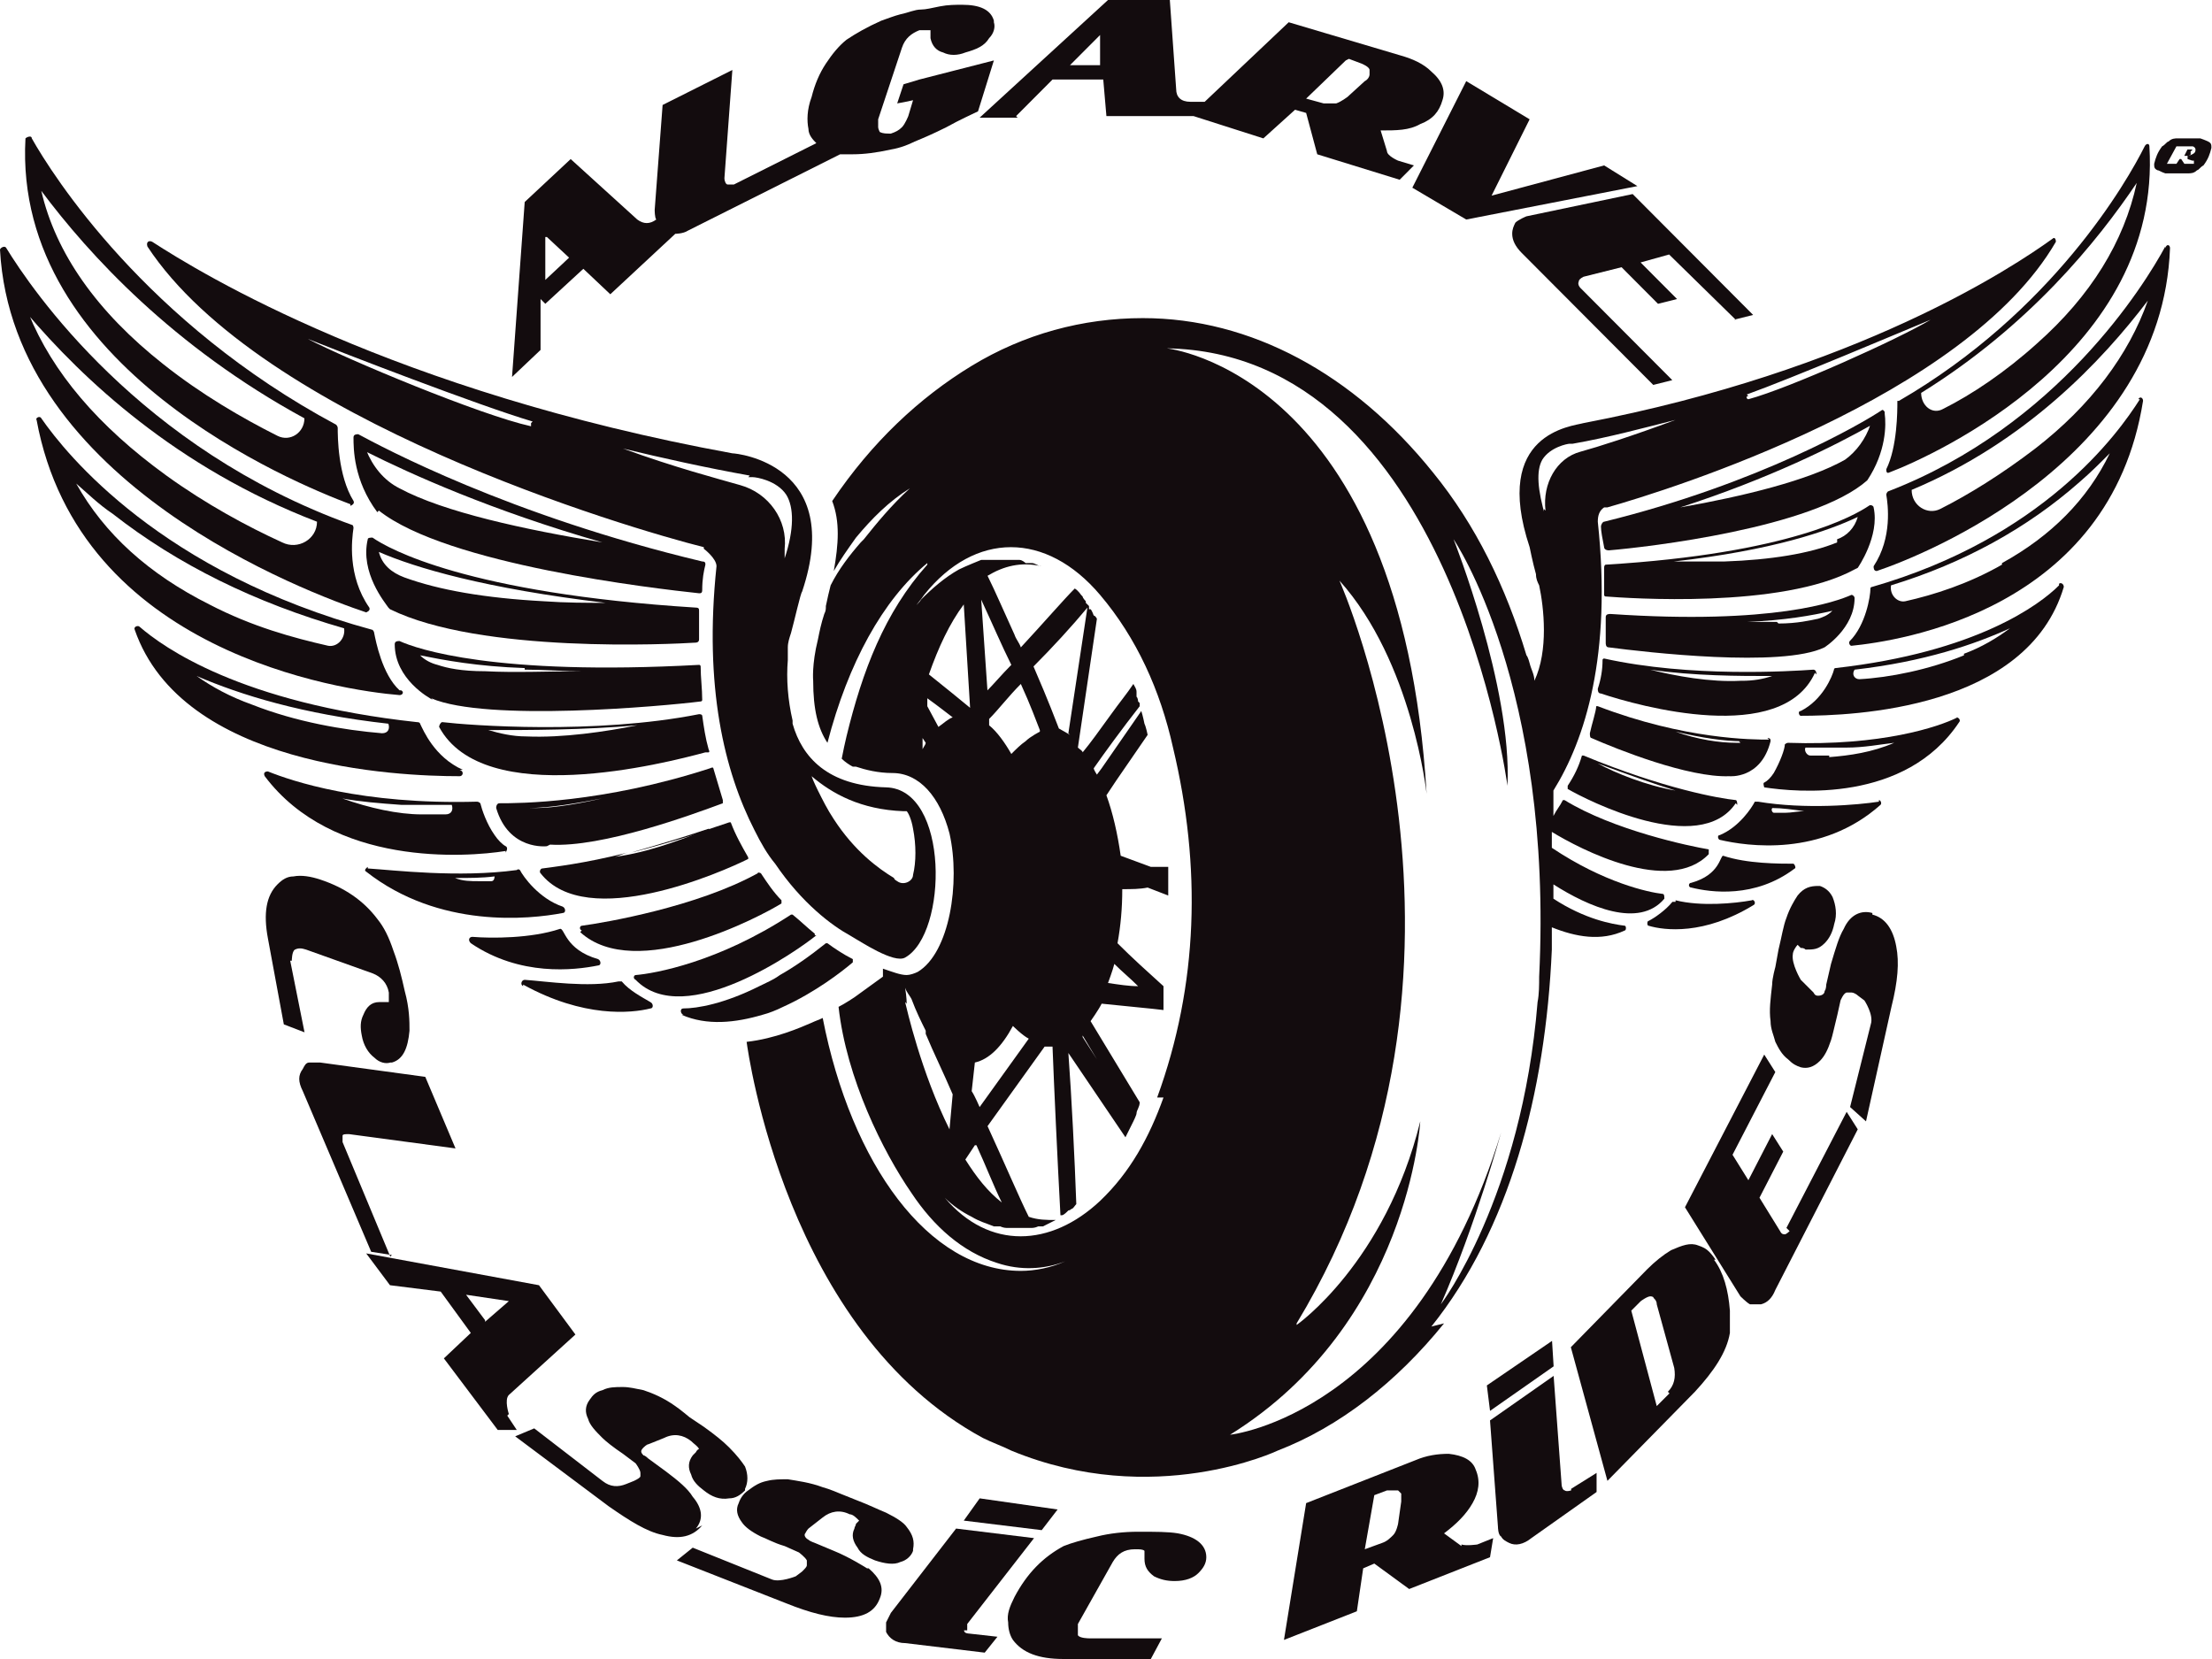
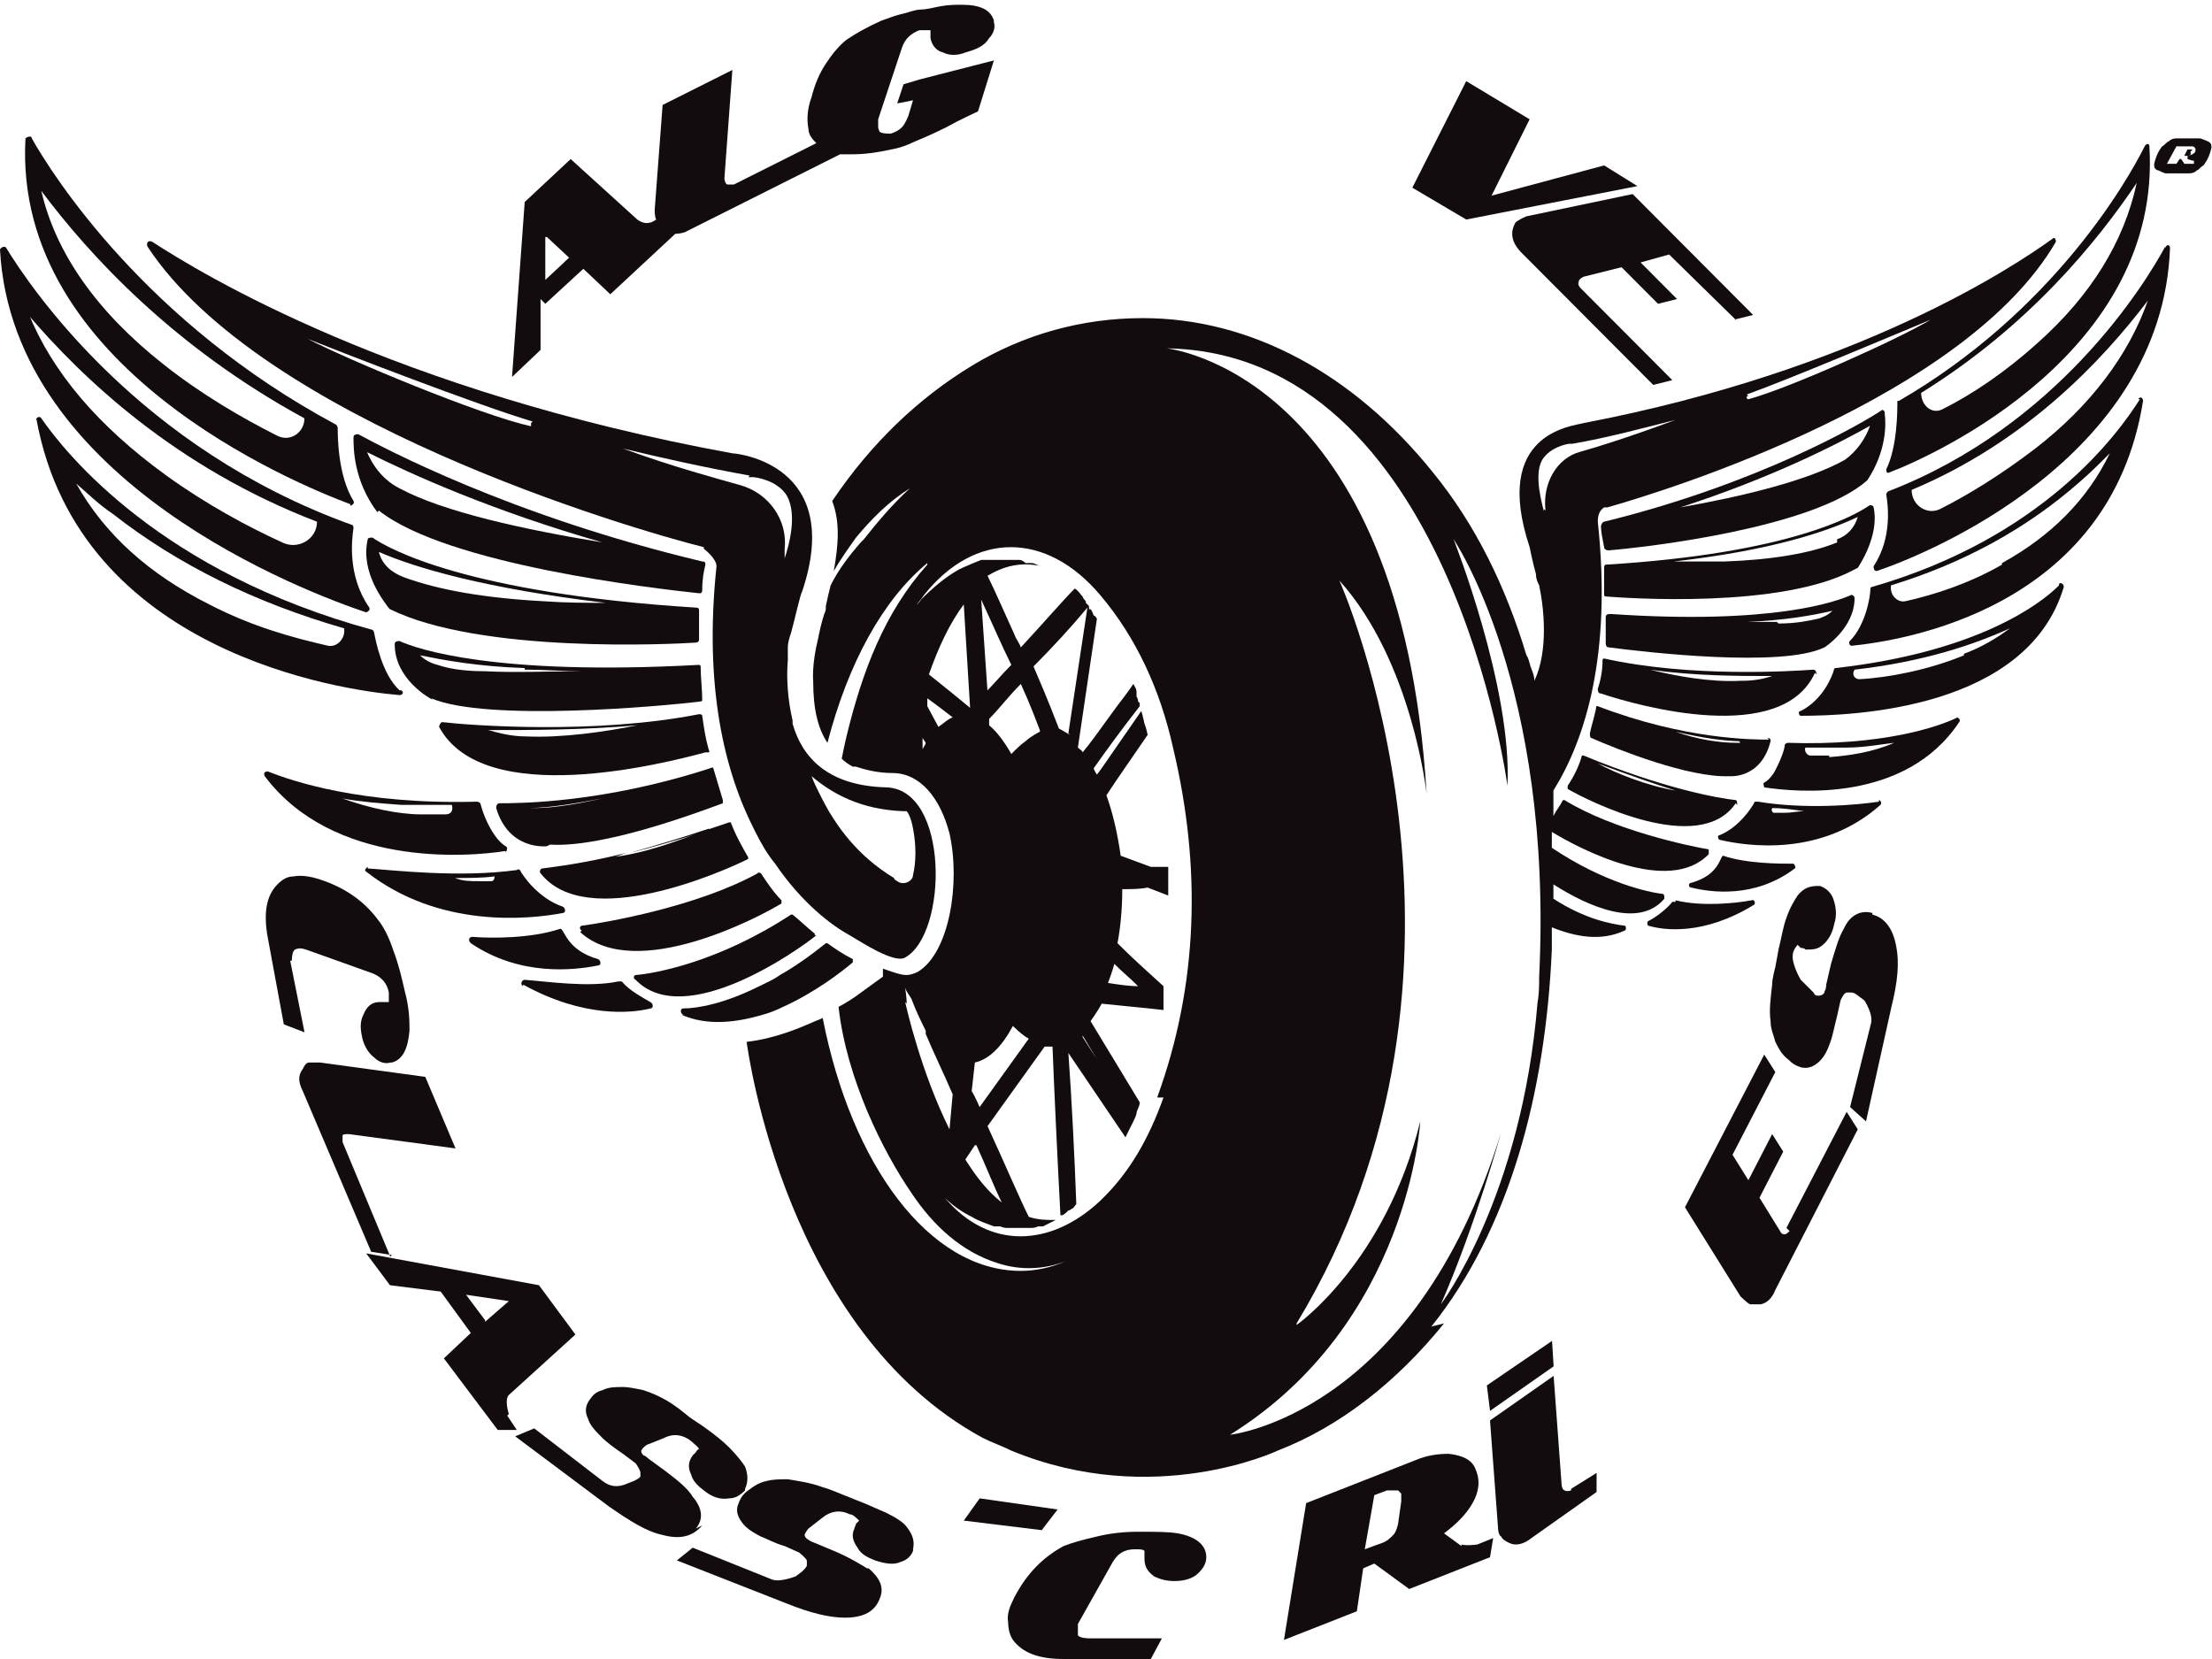
<svg xmlns="http://www.w3.org/2000/svg" width="96" height="72" viewBox="0 0 96 72" fill="none">
  <path d="M75.398 34.93C75.398 34.93 75.398 34.723 75.329 34.723C74.641 34.654 72.233 34.24 68.725 32.79C68.725 32.79 68.725 32.79 68.656 32.79C68.518 33.273 68.312 33.687 68.037 34.102C68.037 34.102 68.037 34.171 68.037 34.24C68.862 34.723 73.747 37.208 75.329 34.861M69.344 33.135C70.651 33.618 71.82 34.032 72.715 34.309C71.476 34.102 70.101 33.549 69.344 33.135Z" fill="#130C0E" />
  <path d="M25.18 40.453C27.587 42.662 33.022 39.763 33.916 39.21C33.916 39.21 33.916 39.141 33.916 39.072C33.572 38.727 33.297 38.313 33.022 37.899C33.022 37.899 32.884 37.83 32.884 37.899C30.27 39.348 26.28 40.039 25.248 40.177C25.18 40.177 25.111 40.315 25.248 40.384" fill="#130C0E" />
  <path d="M31.784 35.69C31.784 35.69 31.715 35.69 31.646 35.69C31.233 35.828 30.821 35.966 30.408 36.104C29.376 36.518 27.863 37.071 26.487 37.209C26.762 37.209 26.968 37.071 27.243 37.001C25.317 37.485 24.01 37.623 23.529 37.692C23.46 37.692 23.391 37.83 23.46 37.899C25.455 40.453 31.371 37.83 32.472 37.278C32.472 37.278 32.472 37.278 32.472 37.209C32.196 36.725 31.921 36.242 31.715 35.69" fill="#130C0E" />
  <path d="M15.891 26.577C15.891 26.577 16.097 26.508 16.028 26.369C15.065 24.989 15.272 23.401 15.341 22.918C15.341 22.918 15.341 22.78 15.272 22.78C6.054 19.466 1.376 12.563 0.275 10.768C0.206 10.63 0 10.768 0 10.837C0.55 20.985 13.414 25.748 15.891 26.577ZM1.169 13.599C3.577 16.429 7.636 20.295 13.758 22.642C13.758 23.401 12.933 23.884 12.245 23.539C10.732 22.849 8.943 21.882 7.223 20.64C4.265 18.5 2.27 16.153 1.238 13.599" fill="#130C0E" />
  <path d="M81.795 17.879C81.795 17.879 81.726 17.741 81.657 17.81C80.832 18.362 76.36 20.985 69.618 22.642C69.55 22.642 69.481 22.78 69.481 22.849C69.481 23.056 69.55 23.402 69.618 23.747C69.618 23.816 69.687 23.885 69.825 23.885C71.476 23.747 78.699 22.918 81.038 20.847C81.863 19.605 81.863 18.431 81.795 17.948M81.175 18.431C80.969 19.053 80.556 19.605 80.075 19.95C78.493 20.847 75.672 21.538 72.921 22.021C76.773 20.778 79.662 19.329 81.244 18.431H81.175Z" fill="#130C0E" />
  <path d="M79.181 28.096C79.181 28.096 80.488 27.267 80.488 25.956C80.488 25.887 80.419 25.818 80.35 25.818C79.731 26.094 76.98 27.129 69.894 26.646C69.825 26.646 69.688 26.646 69.688 26.784C69.688 27.06 69.688 27.613 69.688 27.889C69.688 27.958 69.688 28.096 69.825 28.096C71.407 28.303 77.324 28.993 79.181 28.096ZM77.117 26.991C76.085 26.991 74.847 26.991 73.746 26.991C74.434 26.991 75.122 26.991 75.81 26.991C77.461 26.922 78.631 26.715 79.525 26.508C79.319 26.715 79.112 26.784 78.906 26.853C78.562 26.922 78.011 27.06 77.186 27.06" fill="#130C0E" />
  <path d="M78.837 29.27C78.837 29.27 78.837 29.063 78.7 29.063C77.736 29.132 73.334 29.408 69.619 28.579C69.619 28.579 69.55 28.579 69.55 28.648C69.55 29.063 69.481 29.477 69.344 29.891C69.344 29.96 69.344 30.098 69.481 30.098C71.132 30.65 77.324 32.376 78.768 29.201M75.535 29.546C74.228 29.615 72.715 29.339 71.614 29.063C73.54 29.339 75.466 29.339 76.911 29.339C76.498 29.477 76.085 29.546 75.604 29.546" fill="#130C0E" />
  <path d="M80.626 24.644C80.626 24.644 81.589 23.264 81.314 22.021C81.314 21.952 81.176 21.883 81.107 21.952C80.488 22.366 77.668 24.023 69.688 24.506C69.688 24.506 69.619 24.506 69.619 24.644C69.619 24.99 69.619 25.404 69.619 25.818C69.619 25.818 69.619 25.887 69.688 25.887C70.582 25.956 77.324 26.439 80.488 24.713M79.731 23.54C78.562 24.023 76.842 24.299 74.847 24.368C74.09 24.368 73.334 24.368 72.646 24.368C76.911 23.885 79.319 23.057 80.626 22.435C80.488 22.919 80.144 23.264 79.731 23.402" fill="#130C0E" />
  <path d="M92.87 17.327C91.907 18.846 88.674 23.333 81.245 25.473C81.245 25.473 81.176 25.473 81.176 25.542C81.176 25.887 80.969 27.13 80.281 27.82C80.213 27.889 80.281 28.027 80.35 28.027C82.414 27.82 91.563 26.508 93.008 17.396C93.008 17.258 92.87 17.189 92.802 17.327M86.885 24.506C85.441 25.335 83.927 25.818 82.689 26.094C82.345 26.163 82.001 25.818 82.07 25.404C85.234 24.438 87.986 22.919 90.256 20.917C90.738 20.503 91.15 20.088 91.563 19.674C90.6 21.676 89.018 23.264 86.885 24.438" fill="#130C0E" />
  <path d="M30.545 23.816C30.545 23.816 31.096 24.23 31.096 24.575C30.545 29.822 31.44 33.48 32.747 36.034C33.022 36.587 33.297 37.07 33.641 37.484C34.81 39.21 36.117 40.176 36.874 40.59C37.356 40.867 38.8 41.833 39.282 41.557C41.139 40.522 41.208 34.24 38.456 34.171C35.911 34.102 34.81 32.859 34.398 31.409C34.398 31.409 34.398 31.34 34.398 31.271C34.191 30.374 34.122 29.476 34.191 28.648C34.191 28.441 34.191 28.303 34.191 28.096C34.191 27.889 34.26 27.682 34.329 27.474C34.466 26.991 34.742 25.749 34.81 25.68C36.668 20.157 31.99 19.674 31.784 19.674C17.062 16.982 8.738 11.873 6.606 10.493C6.468 10.424 6.331 10.493 6.399 10.7C11.352 18.224 27.243 22.918 30.545 23.747M39.213 35.206H39.351C39.419 35.275 39.557 35.551 39.626 35.965C39.763 36.656 39.763 37.415 39.626 37.967C39.626 38.243 39.213 38.451 38.938 38.243C38.938 38.243 38.8 38.174 38.8 38.105C38.112 37.691 37.081 36.932 36.186 35.551C35.911 35.137 35.705 34.723 35.498 34.309C35.498 34.309 35.292 33.895 35.223 33.687C36.117 34.447 37.356 35.137 39.213 35.206ZM32.471 20.709C32.471 20.709 32.609 20.709 32.678 20.709C32.815 20.709 33.71 20.848 34.122 21.469C34.466 22.021 34.466 22.987 34.054 24.23C34.054 24.23 34.054 24.23 34.054 24.299C34.054 24.299 34.054 24.368 34.054 24.506C34.054 24.299 34.054 24.092 34.054 23.816C34.191 22.573 33.366 21.4 32.127 21.055C31.164 20.778 29.307 20.295 27.037 19.467C28.757 19.881 30.614 20.295 32.54 20.64M23.047 18.362C23.047 18.362 23.047 18.569 23.047 18.5C20.846 18.017 15.067 15.601 13.347 14.704C14.723 15.256 20.777 17.603 23.116 18.293" fill="#130C0E" />
  <path d="M82.345 17.397C82.345 17.397 82.345 17.397 82.345 17.466C82.345 17.811 82.345 19.399 81.864 20.365C81.864 20.434 81.864 20.572 82.001 20.503C83.996 19.744 93.834 15.257 93.283 6.352C93.283 6.214 93.146 6.214 93.077 6.352C92.32 7.87 89.087 13.531 82.414 17.397M92.733 7.939C92.183 10.493 90.738 12.841 88.399 14.912C87.023 16.154 85.579 17.121 84.34 17.742C83.859 18.018 83.377 17.604 83.377 17.052C88.055 14.152 91.013 10.493 92.733 7.939Z" fill="#130C0E" />
  <path d="M93.971 10.7C93.077 12.356 89.293 18.5 81.933 21.33C81.933 21.33 81.864 21.399 81.864 21.468C81.933 21.883 82.139 23.332 81.314 24.575C81.314 24.644 81.314 24.782 81.451 24.782C83.515 24.092 93.834 19.95 94.178 10.768C94.178 10.63 94.04 10.561 93.971 10.768M88.33 19.466C86.886 20.571 85.441 21.468 84.203 22.09C83.653 22.366 82.965 21.952 82.965 21.261C87.918 19.19 91.22 15.67 93.215 13.047C92.389 15.394 90.738 17.603 88.33 19.466Z" fill="#130C0E" />
  <path d="M76.773 32.099C76.085 32.099 73.127 32.099 69.344 30.649H69.275C69.275 30.857 69.069 31.478 69 31.823C69 31.892 69 32.03 69.069 32.03C70.169 32.513 73.265 33.756 75.053 33.687C75.053 33.687 76.429 33.825 76.842 32.168C76.842 32.099 76.842 32.03 76.704 32.03M75.535 32.237H75.466C75.466 32.237 75.466 32.237 75.329 32.237C74.641 32.237 73.678 32.099 72.715 31.754C73.884 32.03 74.847 32.168 75.604 32.168C75.604 32.168 75.535 32.168 75.466 32.168" fill="#130C0E" />
  <path d="M23.873 36.656C26.143 36.794 30.064 35.344 31.371 34.861C31.371 34.861 31.371 34.792 31.371 34.723C31.233 34.24 31.096 33.825 30.958 33.342C30.958 33.342 30.958 33.273 30.82 33.342C26.143 34.861 22.497 34.861 21.671 34.861C21.602 34.861 21.534 34.93 21.534 35.068C22.084 36.932 23.735 36.725 23.735 36.725M26.418 34.585C25.248 34.861 24.079 35.068 23.253 35.068C23.253 35.068 23.185 35.068 23.116 35.068H23.047C23.047 35.068 22.978 35.068 22.91 35.068C23.873 35.068 25.042 34.861 26.487 34.585" fill="#130C0E" />
  <path d="M16.443 22.159C19.401 24.506 28.413 25.541 30.339 25.748C30.408 25.748 30.476 25.748 30.476 25.61C30.476 25.127 30.545 24.782 30.614 24.506C30.614 24.437 30.614 24.368 30.476 24.368C22.084 22.366 16.581 19.398 15.549 18.845C15.48 18.845 15.342 18.845 15.342 18.983C15.342 19.467 15.342 20.847 16.374 22.228M15.893 19.605C17.819 20.571 21.327 22.159 26.143 23.54C22.772 22.987 19.263 22.228 17.337 21.192C16.649 20.847 16.168 20.226 15.893 19.536V19.605Z" fill="#130C0E" />
  <path d="M30.752 32.652C30.752 32.652 30.821 32.652 30.752 32.514C30.614 32.03 30.545 31.547 30.477 31.064C30.477 31.064 30.477 30.995 30.339 30.995C25.799 31.892 20.364 31.478 19.195 31.34C19.126 31.34 19.057 31.478 19.057 31.547C20.983 35.137 28.826 33.135 30.614 32.652M27.656 31.478C26.28 31.754 24.423 32.03 22.841 31.961C22.222 31.961 21.671 31.823 21.19 31.685C22.978 31.685 25.317 31.685 27.656 31.478Z" fill="#130C0E" />
  <path d="M15.207 21.952C15.207 21.952 15.413 21.883 15.345 21.745C14.657 20.64 14.657 18.915 14.657 18.569C14.657 18.569 14.657 18.5 14.588 18.431C6.333 14.013 2.274 7.593 1.38 6.006C1.38 5.868 1.174 5.937 1.105 6.006C0.554 15.946 12.799 20.985 15.207 21.883M1.793 8.284C3.856 11.045 7.502 15.049 13.212 18.155C13.212 18.776 12.593 19.191 12.043 18.915C10.529 18.155 8.741 17.12 7.09 15.808C4.2 13.53 2.412 10.976 1.793 8.284Z" fill="#130C0E" />
  <path d="M16.924 26.439C20.846 28.372 29.169 27.957 30.201 27.889C30.201 27.889 30.339 27.889 30.339 27.75C30.339 27.75 30.339 27.75 30.339 27.681C30.339 27.267 30.339 26.922 30.339 26.508C30.339 26.439 30.339 26.37 30.201 26.37C20.295 25.748 16.856 23.816 16.168 23.332C16.099 23.332 15.961 23.332 15.961 23.401C15.617 24.851 16.718 26.163 16.856 26.37M16.443 23.954C18.025 24.644 21.052 25.541 26.28 26.163C25.454 26.163 24.56 26.163 23.597 26.094C21.052 25.956 19.057 25.61 17.544 25.058C16.993 24.851 16.58 24.506 16.443 23.954Z" fill="#130C0E" />
  <path d="M18.713 30.305C21.121 31.341 28.757 30.65 30.408 30.443C30.408 30.443 30.476 30.443 30.476 30.374C30.476 29.891 30.408 29.408 30.408 28.924C30.408 28.924 30.408 28.855 30.339 28.855C21.465 29.339 18.094 28.165 17.337 27.82C17.268 27.82 17.131 27.82 17.131 27.958C17.131 29.477 18.644 30.305 18.782 30.374M22.772 29.062C23.529 29.062 24.423 29.131 25.248 29.131C23.872 29.131 22.359 29.201 21.052 29.131C20.02 29.131 19.401 28.994 18.988 28.855C18.713 28.786 18.438 28.648 18.232 28.441C19.263 28.648 20.708 28.924 22.772 28.994" fill="#130C0E" />
  <path d="M20.433 40.935C22.573 42.385 24.92 42.109 25.956 41.901C26.094 41.901 26.094 41.694 25.956 41.625C24.506 41.211 24.506 40.245 24.299 40.314C23.056 40.728 21.331 40.728 20.502 40.659C20.364 40.659 20.295 40.797 20.433 40.935Z" fill="#130C0E" />
  <path d="M22.703 42.731C25.327 44.181 27.398 43.974 28.226 43.767C28.364 43.767 28.364 43.559 28.226 43.49C27.881 43.283 27.329 43.007 26.983 42.593C26.983 42.593 26.914 42.593 26.845 42.593C25.534 42.869 23.739 42.593 22.773 42.524C22.634 42.524 22.565 42.731 22.703 42.8" fill="#130C0E" />
  <path d="M15.961 37.622C15.961 37.622 15.755 37.76 15.892 37.829C19.057 40.314 22.978 39.9 24.422 39.624C24.56 39.624 24.56 39.417 24.422 39.348C23.391 39.002 22.703 38.036 22.565 37.76C22.565 37.76 22.496 37.691 22.428 37.76C19.882 38.105 17.062 37.76 15.961 37.691M21.465 38.036C21.465 38.036 21.465 38.243 21.327 38.243C21.12 38.243 20.983 38.243 20.777 38.243C20.433 38.243 20.089 38.243 19.745 38.105C20.364 38.105 20.914 38.105 21.465 38.036Z" fill="#130C0E" />
-   <path d="M20.089 33.411C18.851 32.859 18.369 31.685 18.232 31.409C18.232 31.409 18.232 31.34 18.094 31.34C10.458 30.512 7.087 28.096 6.055 27.198C5.987 27.129 5.78 27.198 5.849 27.336C7.913 33.273 17.2 33.687 19.951 33.687C20.089 33.687 20.158 33.48 19.951 33.411M16.581 31.823C14.93 31.685 12.866 31.34 10.94 30.581C9.977 30.236 9.22 29.821 8.532 29.338C10.458 30.167 13.141 30.995 16.856 31.409C16.924 31.616 16.856 31.823 16.581 31.823Z" fill="#130C0E" />
  <path d="M89.362 25.404C88.537 26.233 85.785 28.304 79.662 28.994C79.662 28.994 79.594 28.994 79.594 29.063C79.525 29.339 79.112 30.375 78.149 30.858C78.011 30.858 78.08 31.065 78.149 31.065C80.419 31.065 87.986 30.789 89.568 25.474C89.568 25.335 89.431 25.266 89.362 25.335M85.235 28.442C83.721 29.063 82.001 29.408 80.694 29.477C80.488 29.477 80.35 29.27 80.488 29.063C83.515 28.718 85.716 27.959 87.23 27.268C86.679 27.683 85.991 28.097 85.235 28.373" fill="#130C0E" />
  <path d="M21.946 37.001C21.946 37.001 22.084 36.794 21.946 36.725C21.809 36.656 21.602 36.449 21.465 36.241C21.121 35.758 20.914 35.137 20.846 34.861C20.846 34.861 20.777 34.792 20.708 34.792C15.686 34.93 12.659 33.894 11.628 33.48C11.49 33.48 11.421 33.549 11.49 33.687C14.448 37.622 20.227 37.208 21.946 36.932M17.406 34.93C18.094 34.93 18.851 34.93 19.607 34.93C19.676 35.137 19.607 35.344 19.332 35.344C18.988 35.344 18.644 35.344 18.3 35.344C17.268 35.344 16.03 35.068 14.861 34.654C15.617 34.792 16.443 34.861 17.406 34.93Z" fill="#130C0E" />
  <path d="M35.361 40.591C35.361 40.591 35.361 40.591 35.361 40.522C35.017 40.246 34.742 39.97 34.398 39.694H34.329C31.165 41.764 28.413 42.248 27.587 42.317C27.519 42.317 27.45 42.455 27.587 42.524C29.72 44.733 34.673 41.212 35.43 40.591" fill="#130C0E" />
  <path d="M17.341 29.96C16.584 29.27 16.309 27.82 16.24 27.475C16.24 27.475 16.24 27.406 16.171 27.337C7.022 24.852 2.895 19.744 1.794 18.156C1.725 18.018 1.519 18.156 1.588 18.225C3.445 28.303 14.796 29.96 17.341 30.167C17.478 30.167 17.547 30.029 17.41 29.96M14.245 28.027C12.732 27.682 10.943 27.199 9.086 26.233C6.472 24.921 4.546 23.195 3.307 20.986C3.789 21.4 4.27 21.884 4.89 22.298C7.71 24.507 11.081 26.163 14.933 27.268C15.002 27.682 14.658 28.096 14.245 28.027Z" fill="#130C0E" />
  <path d="M77.89 37.485C77.2 37.485 75.819 37.485 74.784 37.139C74.646 37.139 74.646 37.968 73.403 38.313C73.265 38.313 73.265 38.52 73.403 38.52C74.231 38.727 76.164 39.003 77.89 37.692C77.959 37.692 77.89 37.485 77.821 37.485" fill="#130C0E" />
  <path d="M62.121 57.572C65.491 53.361 67.074 47.494 67.349 41.212C67.349 40.936 67.349 40.591 67.349 40.245C68.381 40.66 69.481 40.867 70.513 40.383C70.582 40.383 70.582 40.176 70.513 40.176C69.963 40.107 68.793 39.9 67.418 39.003C67.418 38.796 67.418 38.589 67.418 38.382C68.931 39.348 71.132 40.315 72.233 39.003C72.233 38.934 72.233 38.796 72.164 38.796C71.545 38.727 69.619 38.313 67.349 36.794C67.349 36.587 67.349 36.38 67.349 36.104C68.587 36.863 72.439 38.865 74.159 37.07V36.863C73.334 36.725 70.032 36.035 67.899 34.723C67.899 34.723 67.899 34.723 67.83 34.723C67.693 34.999 67.555 35.137 67.418 35.413C67.418 35.413 67.418 35.344 67.418 35.275C67.418 35.137 67.418 35.068 67.418 34.93C67.418 34.93 67.418 34.861 67.418 34.792C67.418 34.654 67.418 34.447 67.418 34.309C68.793 32.1 69.963 28.441 69.344 22.642C69.344 22.366 69.413 22.159 69.619 22.021C69.619 22.021 69.688 22.021 69.757 22.021C72.439 21.262 85.303 17.258 89.225 10.493C89.225 10.355 89.156 10.286 89.087 10.355C87.367 11.597 80.626 16.084 68.725 18.362C68.243 18.5 64.735 18.777 66.386 23.747C66.386 23.747 66.523 24.437 66.661 24.92C66.661 25.128 66.73 25.266 66.799 25.404C67.005 26.37 67.211 28.234 66.592 29.546C66.592 29.269 66.454 29.062 66.386 28.786C66.386 28.786 66.317 28.51 66.248 28.441C65.354 25.473 64.047 22.78 62.189 20.502C58.75 16.222 54.278 13.806 49.601 13.806C46.986 13.806 44.441 14.497 42.171 15.877C39.901 17.258 37.837 19.191 36.117 21.745C36.461 22.642 36.393 23.609 36.186 24.782C36.461 24.299 36.805 23.816 37.149 23.333C37.837 22.504 38.594 21.745 39.488 21.193C38.663 21.952 38.044 22.711 37.493 23.402C37.493 23.402 37.425 23.471 37.356 23.54C36.874 24.092 36.393 24.713 36.049 25.404C35.98 25.68 35.911 25.956 35.842 26.301C35.842 26.439 35.842 26.508 35.773 26.646C35.636 27.06 35.567 27.406 35.498 27.751C35.223 28.855 35.292 29.546 35.292 29.546C35.292 30.788 35.498 31.616 35.911 32.238C36.805 28.786 38.319 26.025 40.245 24.437C40.245 24.437 40.245 24.437 40.245 24.506C38.388 26.577 37.425 29.131 36.737 31.962C36.668 32.238 36.599 32.583 36.53 32.928C36.668 33.066 36.874 33.204 37.012 33.273C37.012 33.273 37.081 33.273 37.149 33.273C37.562 33.411 38.112 33.549 38.731 33.549C39.901 33.549 40.795 34.585 41.208 36.173C41.69 38.313 41.208 41.35 39.832 42.178C39.695 42.247 39.488 42.316 39.351 42.316C39.075 42.316 38.731 42.178 38.319 42.04C38.319 42.178 38.319 42.316 38.319 42.386L37.081 43.283C37.081 43.283 36.668 43.559 36.393 43.697C36.737 46.803 38.319 49.979 39.557 51.774C40.52 53.224 41.758 54.328 43.272 54.811C44.304 55.156 45.336 55.087 46.23 54.742C45.611 55.018 44.923 55.156 44.304 55.156C40.314 55.156 36.943 50.531 35.705 44.18C35.567 44.249 35.361 44.318 35.223 44.387C34.742 44.594 33.641 45.078 32.403 45.216C32.471 45.699 34.123 57.78 42.653 62.405C43.065 62.612 43.478 62.75 43.891 62.957C50.082 65.511 55.448 62.957 55.448 62.957C58.131 61.922 60.607 59.989 62.671 57.434M75.81 17.12C77.736 16.43 82.621 14.359 83.79 13.875C82.414 14.704 77.668 16.844 75.879 17.327C75.81 17.327 75.741 17.189 75.879 17.189M67.005 22.09C67.005 22.09 67.005 22.504 67.074 22.711C67.074 22.642 67.074 22.573 67.074 22.573C67.074 22.573 67.074 22.504 67.074 22.435C66.73 21.262 66.661 20.433 66.936 19.95C67.28 19.398 68.037 19.26 68.106 19.26C68.106 19.26 68.174 19.26 68.243 19.26C69.825 18.984 71.339 18.57 72.715 18.224C70.857 18.915 69.344 19.398 68.587 19.605C67.555 19.881 66.936 20.986 67.074 22.159M40.039 32.445V32.031L40.176 32.238C40.176 32.307 40.107 32.376 40.039 32.514M40.727 31.547L40.245 30.65V30.305C40.727 30.65 41.07 30.926 41.346 31.133C41.139 31.202 40.933 31.409 40.727 31.547ZM40.314 29.269C40.727 28.096 41.208 27.06 41.827 26.232L42.102 30.719C41.69 30.374 41.002 29.822 40.314 29.269ZM46.436 31.893C46.436 31.893 46.092 31.686 45.955 31.616C45.817 31.271 45.542 30.512 44.854 28.924C45.679 28.096 46.505 27.198 47.193 26.37L46.367 31.824L46.436 31.893ZM46.986 44.94L47.606 45.975L46.986 45.009M45.129 31.755C45.129 31.755 44.716 31.962 44.51 32.169C44.304 32.307 44.097 32.514 43.891 32.721C43.616 32.238 43.272 31.755 42.928 31.478V31.202C43.341 30.788 43.753 30.236 44.304 29.684C44.716 30.581 44.992 31.34 45.129 31.686M42.859 30.029L42.584 26.025C43.065 27.06 43.478 28.027 43.891 28.855C43.478 29.269 43.134 29.684 42.79 30.029M43.96 44.526C43.96 44.526 44.372 44.94 44.648 45.078L42.515 48.046C42.515 48.046 42.309 47.563 42.171 47.356L42.309 46.113C42.928 45.975 43.478 45.423 43.96 44.526ZM42.377 49.703C42.79 50.6 43.134 51.498 43.478 52.188C42.859 51.705 42.377 51.084 41.896 50.324L42.309 49.703H42.377ZM39.351 43.559C39.351 43.559 39.351 43.283 39.282 42.869C39.351 43.076 39.488 43.214 39.557 43.352C39.763 43.904 39.97 44.318 40.176 44.733V44.871C40.52 45.699 40.933 46.527 41.346 47.494L41.208 49.013C39.97 46.527 39.351 43.766 39.282 43.49M50.495 47.632C49.876 49.358 49.05 50.876 47.743 52.119C45.611 54.121 42.928 54.259 41.002 51.981C41.346 52.326 41.758 52.602 42.171 52.809C42.515 53.016 42.79 53.085 43.134 53.224H43.409C43.409 53.224 43.547 53.292 43.684 53.292H43.822C43.822 53.292 43.891 53.292 43.96 53.292H44.235H44.51C44.51 53.292 44.579 53.292 44.648 53.292H44.785C44.785 53.292 44.923 53.292 45.06 53.224H45.267C45.267 53.224 45.679 53.016 45.817 52.947C45.404 52.947 45.06 52.947 44.648 52.809C44.235 51.981 43.684 50.669 42.859 48.874L45.336 45.423C45.336 45.423 45.542 45.423 45.679 45.423C45.748 47.218 45.886 50.186 46.023 52.74H46.092C46.161 52.74 46.299 52.602 46.367 52.533C46.367 52.533 46.436 52.533 46.505 52.464C46.574 52.464 46.643 52.326 46.711 52.257C46.643 50.324 46.505 47.563 46.367 45.699L48.844 49.358C48.844 49.358 48.981 49.082 49.05 48.944C49.05 48.944 49.119 48.805 49.188 48.667C49.188 48.667 49.325 48.391 49.325 48.322C49.325 48.184 49.463 48.046 49.463 47.839L47.331 44.318C47.331 44.318 47.674 43.835 47.812 43.559C49.119 43.697 49.944 43.766 50.495 43.835C50.495 43.835 50.495 43.697 50.495 43.628C50.495 43.628 50.495 43.421 50.495 43.352V43.214V43.076C50.495 43.076 50.495 42.869 50.495 42.8C49.807 42.178 49.119 41.557 48.5 40.936C48.638 40.176 48.706 39.417 48.706 38.589C49.119 38.589 49.463 38.589 49.807 38.52L50.701 38.865C50.701 38.865 50.701 38.727 50.701 38.658V38.451C50.701 38.451 50.701 38.244 50.701 38.105C50.701 38.105 50.701 37.76 50.701 37.622C50.495 37.622 50.22 37.622 49.945 37.622L48.638 37.139C48.5 36.173 48.294 35.275 48.018 34.516L48.431 33.895L49.807 31.893C49.807 31.893 49.738 31.547 49.669 31.409C49.669 31.409 49.601 31.064 49.532 30.857L47.812 33.342L47.606 33.618C47.606 33.618 47.468 33.411 47.468 33.342C47.95 32.652 48.706 31.616 49.463 30.65V30.512L49.394 30.443C49.394 30.443 49.394 30.305 49.325 30.236C49.325 30.236 49.325 30.167 49.325 30.098C49.325 30.098 49.325 30.098 49.325 30.029C49.325 29.891 49.257 29.822 49.188 29.684C48.913 30.098 48.569 30.512 48.225 30.995C47.674 31.755 47.331 32.238 46.986 32.652C46.986 32.583 46.849 32.514 46.78 32.445L47.606 26.853C47.606 26.853 47.537 26.715 47.468 26.715C47.468 26.715 47.399 26.508 47.331 26.439H47.262V26.301C47.262 26.301 47.193 26.232 47.124 26.163C47.124 26.163 47.124 26.163 47.124 26.094C47.124 26.094 46.986 25.956 46.986 25.887L46.918 25.818C46.918 25.818 46.78 25.611 46.643 25.542C46.161 26.025 45.267 27.06 44.304 28.096C44.235 27.889 44.097 27.751 44.029 27.544C43.616 26.646 43.203 25.68 42.859 24.989C43.547 24.575 44.304 24.368 45.198 24.575C45.06 24.575 44.923 24.437 44.785 24.437H44.51C44.51 24.437 44.372 24.299 44.235 24.299H44.097C44.097 24.299 44.029 24.299 43.96 24.299H43.684H43.409C43.409 24.299 43.341 24.299 43.272 24.299H43.134C43.134 24.299 42.928 24.299 42.859 24.299H42.584C42.584 24.299 41.896 24.575 41.621 24.713C41.002 25.058 40.451 25.542 39.97 26.025C39.901 26.163 39.763 26.232 39.695 26.37C39.832 26.163 39.97 26.025 40.107 25.818C42.309 23.057 45.404 23.057 47.743 25.818C49.325 27.682 50.357 29.96 50.908 32.445C52.146 37.622 52.008 42.731 50.22 47.632M48.087 42.662C48.087 42.662 48.294 42.109 48.362 41.833C48.706 42.178 49.05 42.455 49.394 42.8C48.981 42.8 48.569 42.731 48.087 42.662ZM56.273 57.434C65.629 41.971 58.131 25.197 58.131 25.197C61.295 28.717 61.914 34.447 61.914 34.447C60.814 16.153 50.633 15.118 50.633 15.118C62.946 15.325 65.423 34.102 65.423 34.102C65.629 29.822 63.084 23.402 63.084 23.402C63.084 23.402 67.418 29.753 66.799 42.386C66.799 42.731 66.799 43.145 66.73 43.49C66.042 51.981 62.533 56.606 62.533 56.606C64.047 53.154 65.147 49.151 65.147 49.151C61.364 61.438 53.384 62.267 53.384 62.267C61.158 57.434 61.639 48.667 61.639 48.667C60.126 54.811 56.273 57.503 56.273 57.503" fill="#130C0E" />
  <path d="M81.544 34.792C80.647 34.93 78.368 35.137 76.297 34.792C76.297 34.792 76.228 34.792 76.159 34.792C76.021 35.068 75.469 35.897 74.641 36.242C74.503 36.242 74.572 36.449 74.641 36.449C75.814 36.725 79.059 37.208 81.613 34.93C81.682 34.861 81.613 34.723 81.544 34.723M77.471 35.275C77.471 35.275 77.126 35.275 76.988 35.275C76.919 35.275 76.85 35.137 76.919 35.068C77.333 35.068 77.816 35.137 78.299 35.206C78.023 35.206 77.747 35.275 77.471 35.275Z" fill="#130C0E" />
  <path d="M72.719 39.141C72.719 39.141 72.65 39.141 72.581 39.141C72.305 39.486 71.822 39.831 71.545 39.969C71.476 39.969 71.476 40.176 71.545 40.176C72.236 40.384 73.962 40.591 76.102 39.279C76.24 39.21 76.102 39.003 76.032 39.072C75.273 39.21 73.823 39.348 72.719 39.072" fill="#130C0E" />
  <path d="M84.959 31.133C84.134 31.548 81.657 32.376 77.599 32.238C77.599 32.238 77.53 32.238 77.461 32.307C77.461 32.514 77.255 33.066 76.98 33.55C76.842 33.757 76.704 33.895 76.567 33.964C76.498 33.964 76.567 34.171 76.567 34.171C77.942 34.378 82.689 34.861 85.028 31.34C85.097 31.271 85.028 31.133 84.891 31.133M79.387 32.79C79.387 32.79 78.837 32.79 78.562 32.79C78.424 32.79 78.287 32.583 78.355 32.445C78.974 32.445 79.594 32.445 80.144 32.445C80.901 32.445 81.588 32.307 82.208 32.238C81.245 32.652 80.281 32.79 79.387 32.859" fill="#130C0E" />
  <path d="M29.582 44.042C30.683 44.525 31.921 44.387 33.091 44.042C33.366 43.973 33.71 43.835 33.985 43.697C35.361 43.076 36.53 42.178 37.012 41.764V41.626C36.599 41.419 36.186 41.143 35.911 40.936H35.842C35.154 41.488 34.467 41.971 33.847 42.316C33.572 42.523 33.228 42.662 32.953 42.8C31.44 43.559 30.27 43.766 29.651 43.766C29.514 43.766 29.514 43.973 29.651 44.042" fill="#130C0E" />
  <path d="M30.762 35.965C29.52 36.379 28.347 36.724 27.381 37C28.278 36.793 29.382 36.448 30.555 36.103C30.624 36.103 30.693 36.034 30.831 36.034" fill="#130C0E" />
-   <path d="M41.977 70.757C41.977 70.757 41.977 70.619 41.977 70.481L44.877 66.754L41.494 66.339L38.664 69.998C38.664 69.998 38.526 70.274 38.456 70.412C38.456 70.55 38.456 70.688 38.456 70.826C38.595 71.103 38.871 71.31 39.285 71.31L42.736 71.724L43.289 71.034L42.046 70.895C42.046 70.895 41.839 70.895 41.839 70.757" fill="#130C0E" />
  <path d="M45.9 65.511L42.518 65.028L41.827 65.994L45.21 66.408L45.9 65.511Z" fill="#130C0E" />
  <path d="M68.187 64.683C68.187 64.683 67.98 64.752 67.91 64.683C67.841 64.683 67.772 64.545 67.772 64.407L67.427 59.713L64.666 61.646L65.011 66.271C65.011 66.271 65.011 66.616 65.149 66.685C65.218 66.823 65.356 66.892 65.494 66.961C65.77 67.099 66.116 67.03 66.461 66.754L69.291 64.752V63.924L68.187 64.614V64.683Z" fill="#130C0E" />
  <path d="M64.529 60.127L64.667 61.231L67.427 59.299L67.358 58.194L64.529 60.127Z" fill="#130C0E" />
  <path d="M12.664 41.695C12.664 41.695 12.664 41.281 12.802 41.212C12.94 41.143 13.078 41.143 13.285 41.212L16.184 42.248C16.529 42.386 16.805 42.662 16.875 43.076C16.875 43.283 16.875 43.421 16.875 43.49C16.875 43.49 16.736 43.49 16.667 43.49C16.598 43.49 16.529 43.49 16.46 43.49C16.115 43.49 15.908 43.697 15.77 44.042C15.632 44.319 15.632 44.595 15.701 44.94C15.77 45.354 15.977 45.699 16.253 45.906C16.46 46.113 16.736 46.182 16.944 46.113C16.944 46.113 16.944 46.113 17.013 46.113C17.496 45.975 17.703 45.492 17.772 44.733C17.772 44.319 17.772 43.766 17.565 43.007C17.427 42.386 17.289 41.834 17.082 41.281C16.875 40.66 16.667 40.246 16.391 39.901C15.77 39.072 14.942 38.52 13.906 38.175C13.492 38.037 13.078 37.968 12.733 38.037C12.457 38.037 12.249 38.175 12.042 38.382C11.559 38.865 11.421 39.624 11.628 40.729L12.318 44.457L13.216 44.802L12.595 41.695H12.664Z" fill="#130C0E" />
  <path d="M16.938 54.535L14.867 49.565C14.867 49.565 14.867 49.358 14.867 49.289C14.867 49.22 15.005 49.22 15.144 49.22L19.769 49.841L18.457 46.735L13.901 46.114C13.901 46.114 13.556 46.114 13.418 46.114C13.28 46.114 13.211 46.252 13.142 46.39C12.935 46.666 12.935 46.942 13.142 47.356L16.11 54.328L17.007 54.467L16.938 54.535Z" fill="#130C0E" />
  <path d="M22.084 61.369C22.084 61.369 21.878 60.748 22.084 60.541L24.973 57.918L23.391 55.778L15.893 54.397L16.925 55.778L19.126 56.054L20.433 57.849L19.264 58.953L21.602 62.06H22.428L22.015 61.438L22.084 61.369ZM21.052 57.296L20.227 56.192L22.084 56.468L21.052 57.365V57.296Z" fill="#130C0E" />
  <path d="M30.201 66.34C30.545 65.925 30.477 65.442 30.064 64.959C29.857 64.614 29.445 64.269 28.894 63.855L28.138 63.302C28.138 63.302 28 63.164 27.931 63.164C27.794 63.026 27.794 62.957 27.931 62.819C27.931 62.819 28.069 62.681 28.138 62.681L28.826 62.405C29.238 62.198 29.651 62.267 29.995 62.543C30.133 62.681 30.27 62.75 30.339 62.888C30.339 62.888 30.27 62.888 30.201 63.026L30.064 63.164C29.857 63.44 29.857 63.716 29.995 63.993C30.064 64.269 30.27 64.476 30.545 64.683C30.889 64.959 31.233 65.097 31.646 65.028C31.921 65.028 32.127 64.89 32.334 64.683C32.334 64.683 32.334 64.683 32.334 64.614C32.471 64.338 32.471 63.992 32.334 63.647C32.196 63.44 31.99 63.164 31.646 62.819C31.371 62.543 31.027 62.267 30.545 61.922L29.926 61.507C29.926 61.507 29.514 61.162 29.307 61.024C28.826 60.679 28.344 60.472 27.931 60.334C27.587 60.265 27.312 60.196 27.037 60.196C26.693 60.196 26.418 60.196 26.143 60.334C25.867 60.403 25.73 60.541 25.592 60.748C25.386 61.024 25.386 61.3 25.523 61.576C25.592 61.853 25.867 62.129 26.143 62.405C26.28 62.543 26.624 62.819 27.037 63.095L27.587 63.509C27.587 63.509 27.794 63.785 27.794 63.923V64.062C27.794 64.131 27.656 64.2 27.518 64.269L27.174 64.407C26.831 64.545 26.487 64.545 26.143 64.269L23.185 61.991L22.359 62.336L26.418 65.373C27.312 65.995 28.069 66.478 28.757 66.616C29.514 66.823 30.064 66.685 30.477 66.202" fill="#130C0E" />
  <path d="M37.631 68.066C37.631 68.066 36.874 67.582 36.186 67.306L35.361 66.961C35.361 66.961 35.154 66.892 35.086 66.823C34.948 66.754 34.879 66.616 34.948 66.547C34.948 66.547 35.017 66.409 35.086 66.34L35.705 65.857C36.049 65.581 36.461 65.512 36.874 65.719C37.012 65.719 37.149 65.857 37.287 65.995C37.287 65.995 37.218 66.064 37.149 66.133C37.149 66.202 37.081 66.271 37.081 66.34C36.943 66.616 37.012 66.892 37.218 67.168C37.356 67.444 37.631 67.582 37.975 67.721C38.388 67.859 38.8 67.928 39.075 67.79C39.351 67.721 39.557 67.513 39.626 67.306C39.626 67.306 39.626 67.306 39.626 67.237C39.695 66.892 39.626 66.616 39.351 66.271C39.213 66.064 38.869 65.857 38.456 65.65C38.112 65.512 37.7 65.305 37.149 65.097L36.461 64.821C36.461 64.821 35.98 64.614 35.705 64.545C35.154 64.338 34.604 64.269 34.191 64.2C33.847 64.2 33.572 64.2 33.297 64.269C32.953 64.338 32.747 64.476 32.471 64.683C32.265 64.821 32.127 65.028 32.059 65.235C31.921 65.512 31.99 65.788 32.196 66.064C32.334 66.271 32.609 66.478 33.022 66.685C33.228 66.754 33.572 66.961 34.054 67.099L34.673 67.375C34.673 67.375 34.948 67.582 35.017 67.721C35.017 67.721 35.017 67.859 35.017 67.928C35.017 67.997 34.948 68.066 34.81 68.204L34.535 68.411C34.535 68.411 33.847 68.687 33.503 68.549L30.064 67.168L29.376 67.721L34.123 69.584C35.154 69.999 35.98 70.206 36.668 70.206C37.493 70.206 37.975 69.93 38.181 69.377C38.388 68.894 38.181 68.48 37.7 68.066" fill="#130C0E" />
  <path d="M51.114 66.546C50.702 66.477 50.151 66.477 49.395 66.477C48.775 66.477 48.156 66.546 47.606 66.684C46.987 66.823 46.505 66.961 46.161 67.099C45.267 67.582 44.579 68.272 44.029 69.308C43.822 69.722 43.685 70.067 43.754 70.412C43.754 70.688 43.822 70.965 43.96 71.172C44.373 71.724 45.061 72 46.161 72H49.945L50.426 71.103H47.262C47.262 71.103 46.849 71.103 46.78 70.965C46.78 70.826 46.78 70.688 46.78 70.481L48.294 67.789C48.5 67.444 48.775 67.237 49.257 67.237C49.463 67.237 49.601 67.237 49.67 67.306C49.67 67.306 49.67 67.444 49.67 67.513V67.651C49.67 67.996 49.807 68.203 50.082 68.41C50.358 68.548 50.633 68.617 50.977 68.617C51.458 68.617 51.802 68.479 52.009 68.272C52.215 68.065 52.353 67.858 52.353 67.582C52.353 67.03 51.871 66.684 51.114 66.546Z" fill="#130C0E" />
  <path d="M63.427 67.099L62.671 66.547C63.221 66.132 63.634 65.718 63.909 65.235C64.184 64.752 64.253 64.269 64.046 63.785C63.909 63.371 63.496 63.164 62.877 63.095C62.395 63.095 61.914 63.164 61.432 63.371L56.686 65.235L55.723 71.172L58.887 69.929L59.162 68.065L59.644 67.858L61.157 68.963L64.666 67.582L64.803 66.754L64.115 67.03C64.115 67.03 63.634 67.099 63.427 67.03M60.813 65.166L60.676 66.132C60.676 66.132 60.607 66.478 60.469 66.616C60.332 66.754 60.194 66.892 59.988 66.961L59.231 67.237L59.644 64.89L60.194 64.683C60.194 64.683 60.538 64.683 60.676 64.683C60.676 64.683 60.744 64.752 60.813 64.821C60.813 64.89 60.813 65.028 60.813 65.166Z" fill="#130C0E" />
-   <path d="M74.456 54.672C74.456 54.672 74.318 54.465 74.18 54.327C74.042 54.189 73.904 54.12 73.697 54.051C73.351 53.913 73.006 54.051 72.523 54.258C72.178 54.465 71.833 54.741 71.487 55.086L68.174 58.469L69.762 64.268L73.558 60.402C74.387 59.505 74.939 58.676 75.077 57.848C75.077 57.572 75.077 57.295 75.077 56.881C75.008 55.984 74.801 55.224 74.387 54.672M72.454 60.471L71.902 61.023L70.797 56.881L71.211 56.467C71.211 56.467 71.487 56.26 71.626 56.26C71.626 56.26 71.764 56.26 71.764 56.329C71.833 56.398 71.902 56.467 71.902 56.605L72.661 59.366C72.73 59.781 72.661 60.126 72.385 60.402" fill="#130C0E" />
  <path d="M77.668 53.43C77.668 53.43 77.53 53.568 77.461 53.568C77.392 53.568 77.324 53.568 77.255 53.43L76.361 51.981L77.392 49.979L76.911 49.219L75.879 51.221L75.191 50.117L77.048 46.527L76.567 45.768L73.127 52.395L75.535 56.261C75.535 56.261 75.81 56.537 75.948 56.606C76.085 56.606 76.292 56.606 76.429 56.606C76.704 56.537 76.911 56.33 77.048 55.984L80.626 49.012L80.144 48.253L77.53 53.292L77.668 53.43Z" fill="#130C0E" />
  <path d="M81.26 39.624C80.777 39.486 80.293 39.693 80.017 40.314C79.81 40.659 79.672 41.142 79.465 41.833L79.258 42.73C79.258 42.73 79.258 42.937 79.189 43.006C79.189 43.144 79.051 43.213 78.913 43.213C78.844 43.213 78.775 43.213 78.706 43.075L78.153 42.523C78.153 42.523 77.739 41.833 77.808 41.418C77.808 41.28 77.947 41.073 78.016 41.004C78.016 41.004 78.085 41.073 78.153 41.142C78.223 41.142 78.292 41.142 78.361 41.211C78.706 41.211 78.913 41.211 79.189 40.935C79.396 40.728 79.534 40.452 79.603 40.107C79.741 39.693 79.672 39.279 79.534 38.933C79.396 38.657 79.189 38.519 78.982 38.45C78.982 38.45 78.982 38.45 78.913 38.45C78.568 38.45 78.292 38.519 78.016 38.864C77.877 39.071 77.67 39.416 77.532 39.831C77.394 40.176 77.325 40.659 77.187 41.211L77.049 41.971C77.049 41.971 76.911 42.454 76.911 42.73C76.842 43.351 76.773 43.835 76.842 44.318C76.842 44.663 76.98 44.939 77.049 45.215C77.187 45.491 77.325 45.767 77.601 45.974C77.808 46.182 77.947 46.251 78.153 46.32C78.43 46.389 78.706 46.32 78.982 46.044C79.189 45.837 79.327 45.56 79.465 45.146C79.534 44.939 79.603 44.594 79.741 44.042L79.879 43.42C79.879 43.42 80.017 43.075 80.156 43.075C80.156 43.075 80.293 43.075 80.363 43.075C80.432 43.075 80.57 43.144 80.639 43.213L80.915 43.42C80.915 43.42 81.329 44.042 81.191 44.456L80.293 48.045L80.984 48.667L82.088 43.697C82.365 42.592 82.433 41.764 82.296 41.073C82.157 40.314 81.812 39.831 81.26 39.693" fill="#130C0E" />
  <path d="M23.666 13.185L25.317 11.666L26.487 12.771L29.307 10.147C29.307 10.147 29.651 10.147 29.857 10.009L36.461 6.696C36.461 6.696 36.805 6.696 37.012 6.696C37.493 6.696 38.044 6.627 38.663 6.489C39.075 6.42 39.419 6.282 39.695 6.144C40.038 6.005 40.52 5.798 41.07 5.522C41.69 5.177 42.171 4.97 42.446 4.832L43.134 2.623L39.901 3.451L39.213 3.658L38.938 4.487C38.938 4.487 39.351 4.418 39.626 4.349L39.419 5.039C39.419 5.039 39.282 5.384 39.144 5.522C39.007 5.66 38.869 5.729 38.663 5.798C38.456 5.798 38.319 5.798 38.181 5.729C38.181 5.729 38.112 5.591 38.112 5.522C38.112 5.453 38.112 5.315 38.112 5.177L39.144 2.071C39.282 1.656 39.557 1.449 39.901 1.311C40.038 1.311 40.107 1.311 40.176 1.311C40.245 1.311 40.314 1.311 40.383 1.311C40.383 1.449 40.383 1.587 40.383 1.656C40.451 2.002 40.658 2.209 40.933 2.278C41.208 2.416 41.552 2.416 41.896 2.278C42.377 2.14 42.721 2.002 42.928 1.656C43.134 1.449 43.203 1.173 43.134 0.966C43.134 0.966 43.134 0.966 43.134 0.897C42.997 0.414 42.515 0.207 41.758 0.207C41.483 0.207 41.139 0.207 40.795 0.276C40.451 0.345 40.176 0.414 39.97 0.414C39.695 0.414 39.419 0.552 39.075 0.621C38.8 0.69 38.456 0.828 38.25 0.897C37.631 1.173 37.149 1.449 36.737 1.725C36.393 2.002 36.117 2.347 35.842 2.761C35.567 3.175 35.361 3.658 35.223 4.211C35.017 4.763 35.017 5.246 35.086 5.591C35.086 5.867 35.292 6.074 35.429 6.213L31.852 8.007C31.852 8.007 31.646 8.007 31.577 8.007C31.508 8.007 31.44 7.869 31.44 7.731L31.784 3.037L28.757 4.556L28.413 9.112C28.413 9.112 28.413 9.457 28.482 9.526C28.206 9.733 27.931 9.733 27.656 9.526L24.767 6.903L22.772 8.767L22.222 16.36L23.46 15.187V12.978L23.666 13.185ZM23.735 10.285L24.698 11.183L23.666 12.149V10.285H23.735Z" fill="#130C0E" />
-   <path d="M44.097 5.039L45.679 3.452H47.881L48.018 5.039H51.802L54.829 6.006L56.205 4.763L56.686 4.901L57.168 6.696L60.745 7.801L61.364 7.179L60.676 6.972C60.676 6.972 60.194 6.765 60.194 6.558L59.919 5.661C60.607 5.661 61.157 5.661 61.639 5.384C62.189 5.177 62.465 4.832 62.602 4.349C62.74 3.935 62.602 3.521 62.121 3.106C61.777 2.761 61.295 2.554 60.814 2.416L55.929 0.966L52.283 4.418H51.664C51.252 4.418 51.045 4.211 51.045 3.866L50.77 0H48.087L42.515 5.108H44.166L44.097 5.039ZM58.543 2.554L59.094 2.761C59.094 2.761 59.438 2.899 59.438 3.037C59.438 3.037 59.438 3.175 59.438 3.244C59.438 3.314 59.369 3.452 59.231 3.521L58.475 4.211C58.475 4.211 58.2 4.418 57.993 4.487C57.787 4.487 57.649 4.487 57.443 4.487L56.686 4.28L58.406 2.623L58.543 2.554ZM47.743 1.45V2.83H46.436L47.743 1.519V1.45Z" fill="#130C0E" />
  <path d="M63.634 9.527L71.063 8.077L69.619 7.179L64.734 8.491L66.385 5.178L63.634 3.521L61.295 8.146L63.634 9.527Z" fill="#130C0E" />
  <path d="M75.26 13.875L76.085 13.668L70.857 8.422L66.248 9.388C66.248 9.388 65.904 9.526 65.766 9.664C65.698 9.802 65.629 9.94 65.629 10.147C65.629 10.423 65.766 10.7 66.041 10.976L71.751 16.705L72.577 16.498L68.587 12.494C68.587 12.494 68.449 12.356 68.518 12.218C68.518 12.149 68.587 12.08 68.724 12.011L70.375 11.597L71.957 13.185L72.783 12.978L71.201 11.39L72.439 11.045L75.328 13.875H75.26Z" fill="#130C0E" />
  <path d="M95.004 6.488H94.935L94.797 6.764H94.935C94.935 6.764 95.073 6.764 95.073 6.695V6.557C95.073 6.557 95.142 6.557 95.142 6.488" fill="#130C0E" />
  <path d="M95.836 6.144C95.836 6.144 95.698 6.075 95.491 6.005C95.353 6.005 95.215 6.005 95.008 6.005C94.801 6.005 94.663 6.005 94.525 6.005C94.387 6.005 94.249 6.005 94.111 6.144C94.042 6.144 93.973 6.282 93.835 6.351C93.628 6.627 93.559 6.834 93.49 7.11C93.49 7.248 93.49 7.317 93.628 7.386C93.697 7.386 93.766 7.455 93.973 7.524C94.111 7.524 94.249 7.524 94.456 7.524C94.663 7.524 94.801 7.524 94.939 7.524C95.077 7.524 95.215 7.524 95.353 7.386C95.422 7.386 95.491 7.248 95.629 7.179C95.836 6.903 95.905 6.696 95.974 6.42C95.974 6.282 95.974 6.213 95.836 6.144ZM95.146 6.972C95.146 6.972 95.146 6.972 95.215 6.972V7.11H94.801L94.663 6.903H94.594L94.456 7.11H94.042L94.456 6.351H94.939C94.939 6.351 95.077 6.351 95.146 6.351C95.215 6.351 95.284 6.42 95.284 6.489C95.284 6.558 95.284 6.627 95.146 6.696C95.146 6.696 95.008 6.765 94.939 6.765V6.903L95.146 6.972Z" fill="#130C0E" />
</svg>